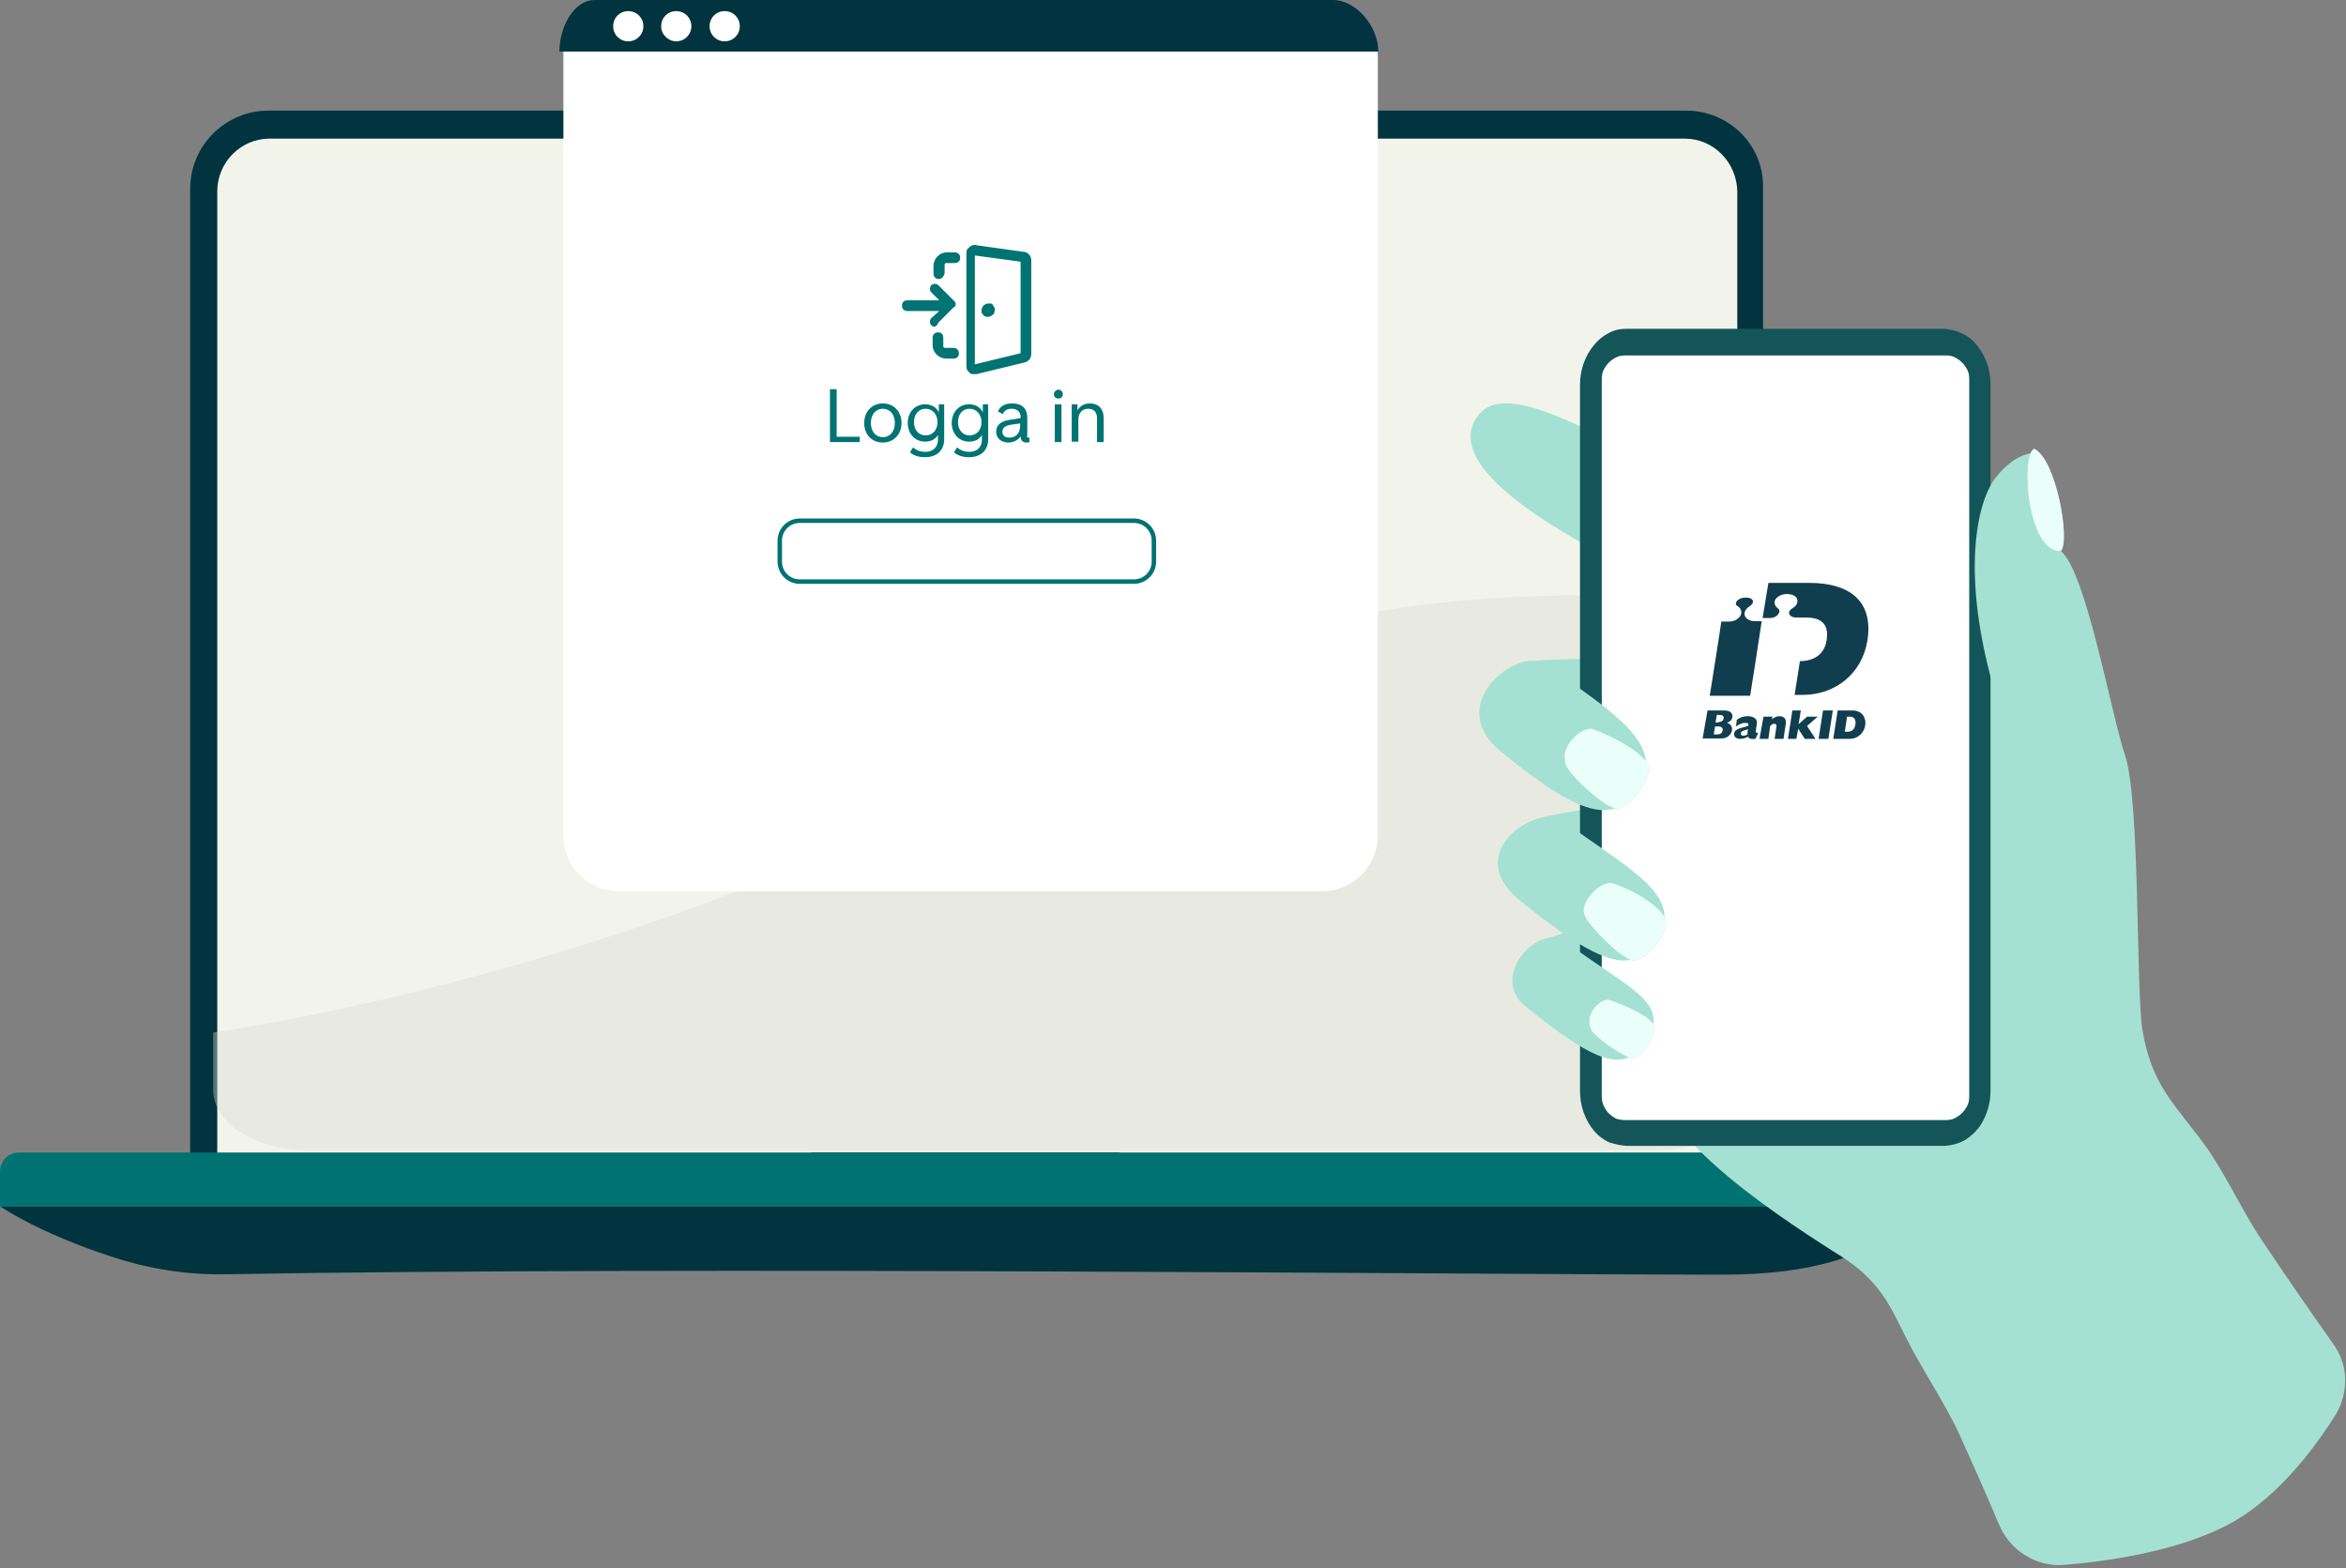
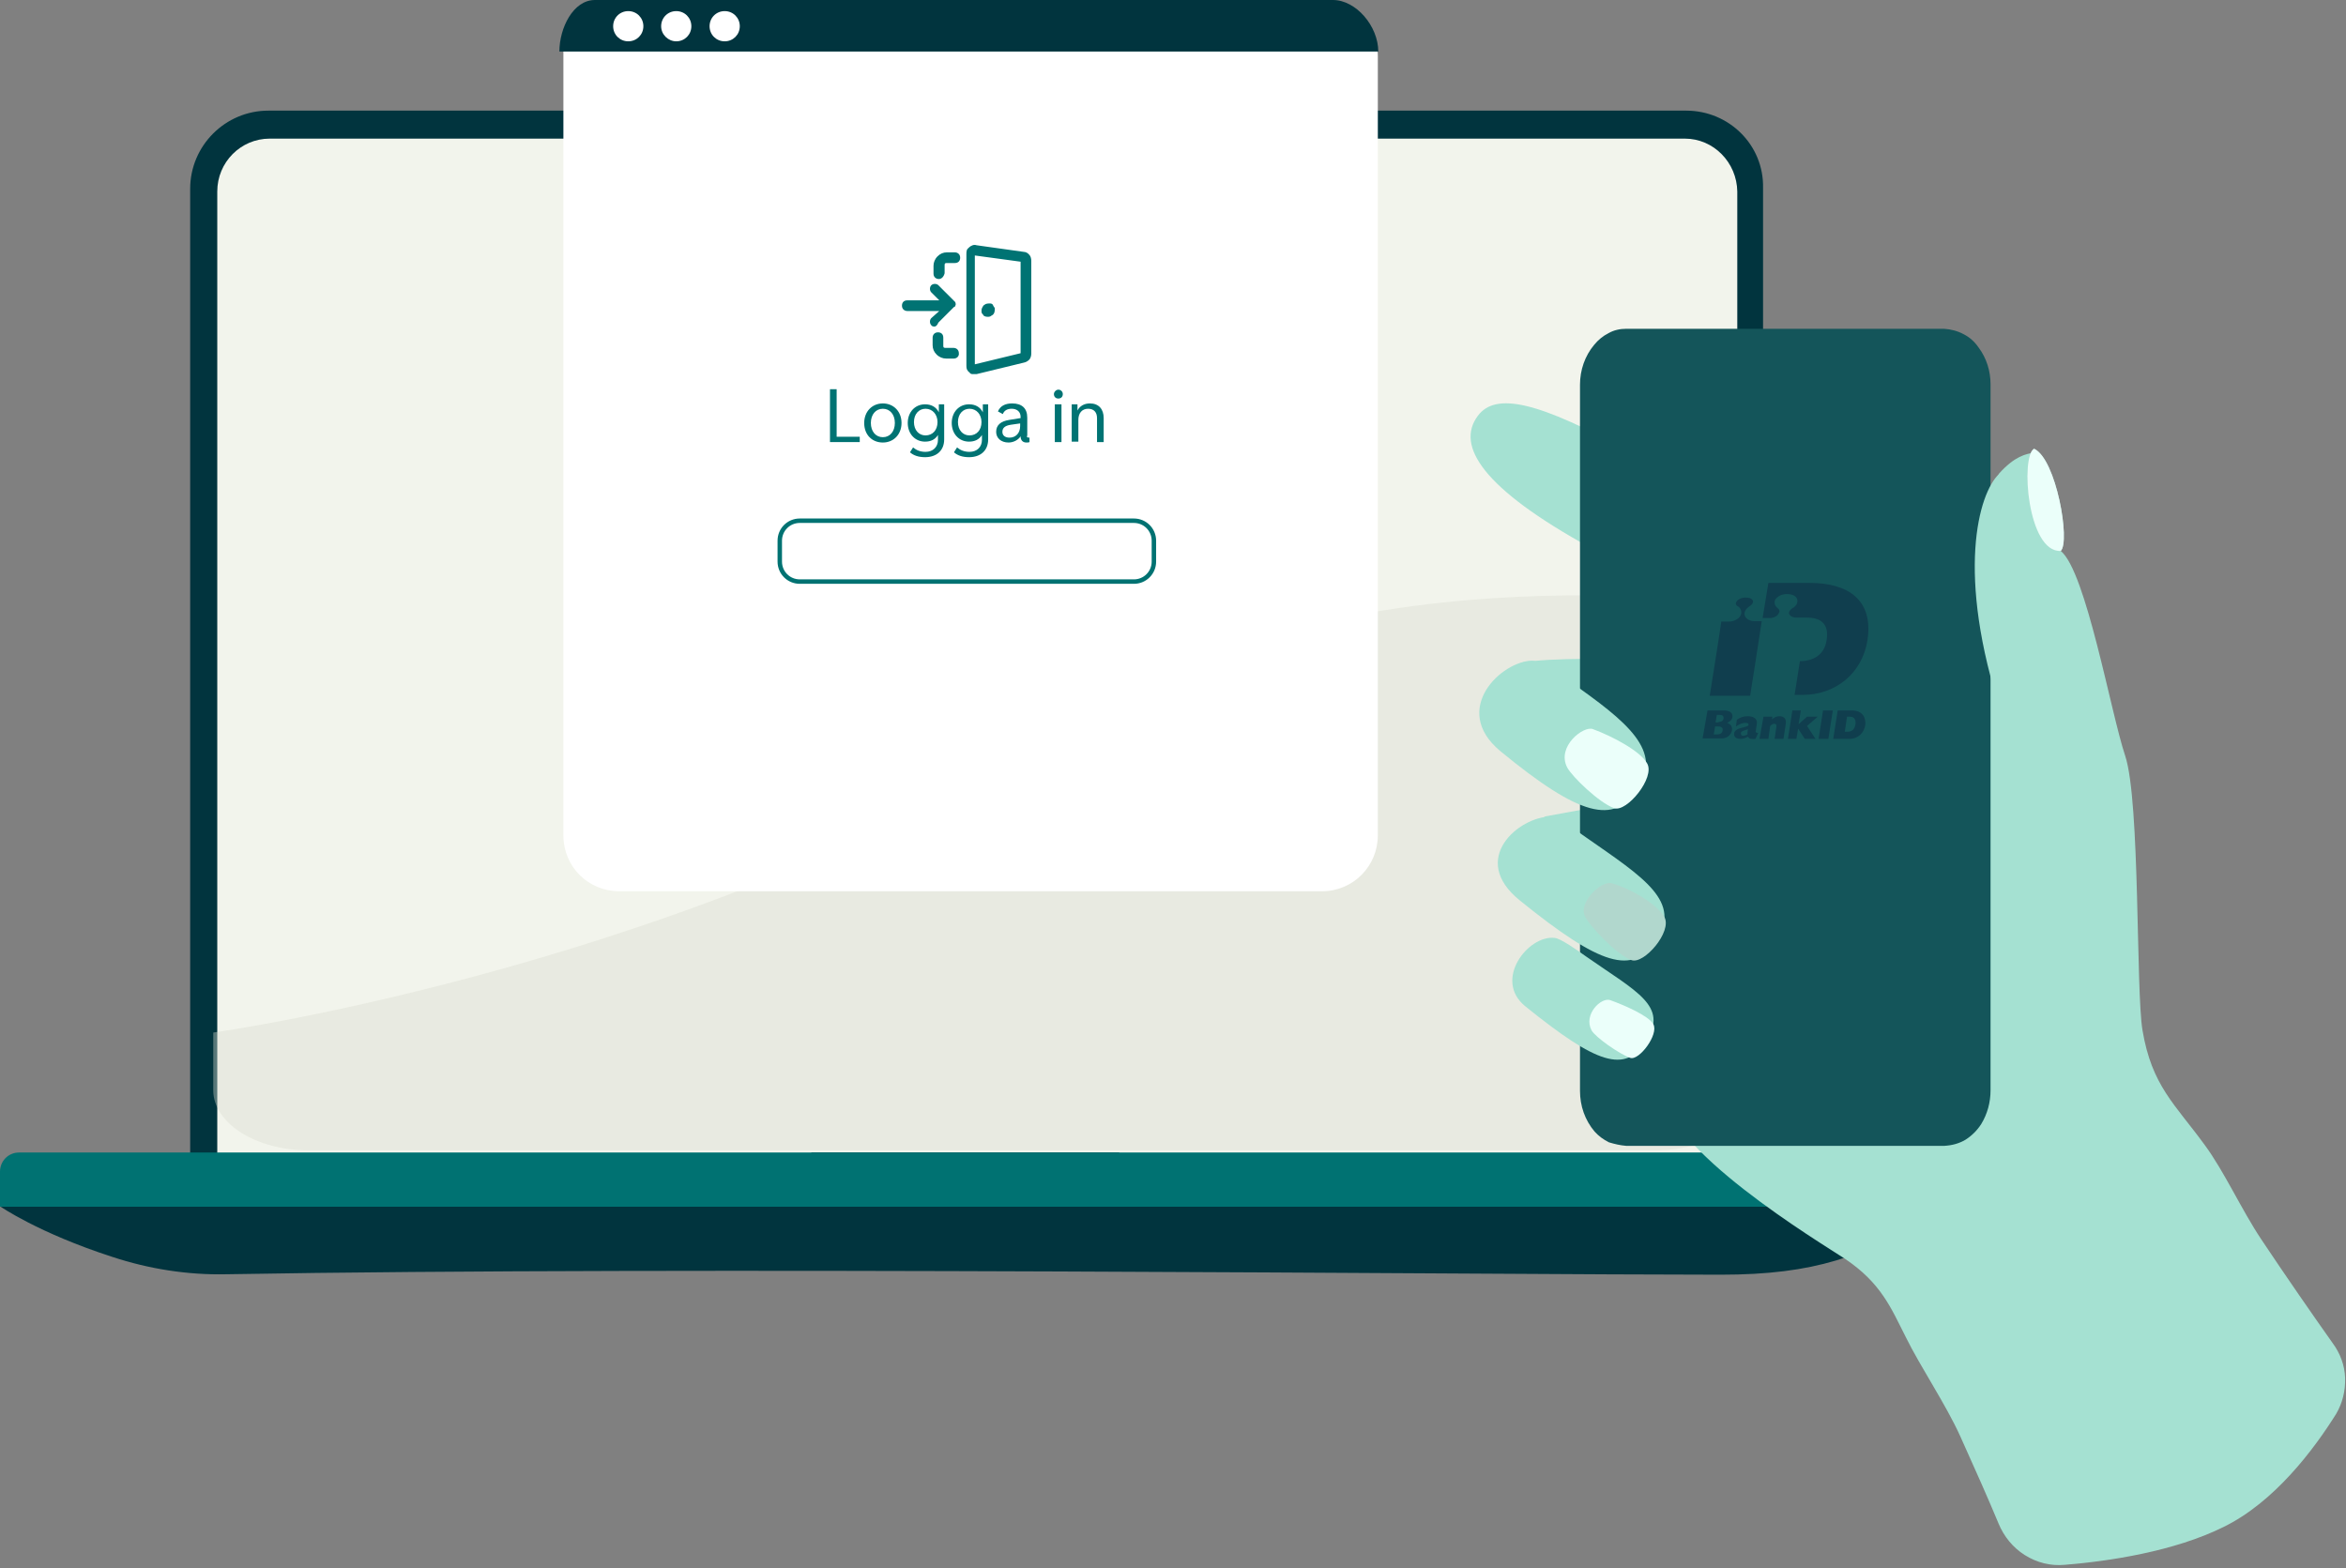
<svg xmlns="http://www.w3.org/2000/svg" version="1.1" id="Layer_1" x="0px" y="0px" viewBox="0 0 528 353" style="enable-background:new 0 0 528 353;" xml:space="preserve">
  <rect x="0" y="0" width="528" height="353" fill="#808080" stroke="none" />
  <style type="text/css">
	.st0{fill:#FFFFFF;}
	.st1{fill:#01343E;}
	.st2{opacity:0.2;}
	.st3{opacity:0.4;}
	.st4{opacity:0.4;fill:#00343E;enable-background:new    ;}
	.st5{fill:#14555A;}
	.st6{fill:#007272;}
	.st7{fill:#003D3F;}
	.st8{fill:#28B482;}
	.st9{opacity:0.45;}
	.st10{opacity:0.45;fill:#14555A;enable-background:new    ;}
	.st11{fill:#F2F4EC;}
	.st12{opacity:0.4;fill:#DADDD0;enable-background:new    ;}
	.st13{fill:#007373;}
	.st14{fill:none;stroke:#007272;}
	.st15{fill:#A5E1D2;}
	.st16{fill:#B1D7CD;}
	.st17{fill:#EBFFFA;}
	.st18{fill:#103E4E;}
</style>
  <path class="st0" d="M149.6,74.1c1.5,0,2.7-1.2,2.7-2.7c0-1.5-1.2-2.7-2.7-2.7c-1.5,0-2.7,1.2-2.7,2.7  C146.9,72.9,148.1,74.1,149.6,74.1z" />
  <path class="st0" d="M158.1,74.1c1.5,0,2.7-1.2,2.7-2.7c0-1.5-1.2-2.7-2.7-2.7c-1.5,0-2.7,1.2-2.7,2.7  C155.4,72.9,156.6,74.1,158.1,74.1z" />
  <path class="st0" d="M166.7,74.1c1.5,0,2.7-1.2,2.7-2.7c0-1.5-1.2-2.7-2.7-2.7c-1.5,0-2.7,1.2-2.7,2.7  C164,72.9,165.2,74.1,166.7,74.1z" />
  <path class="st0" d="M151.9,229.3h132.2c5.9,0,10.6-4.8,10.6-10.6V72.1c0-5.9-4.8-9.5-10.6-9.5h-133c-5.4,0-9.7,3.3-9.7,8.6v147.4  C141.4,224.5,146.2,229.3,151.9,229.3z" />
  <path class="st1" d="M295.1,71.9c0-4.8-3.6-10.4-7.9-10.4H149.1c-4.1,0-7.2,5.3-7.2,9.7" />
  <g class="st2">
    <g class="st3">
      <path class="st4" d="M141.9,135.8c0,0,39.8-10.6,66.2,18.9c38.2,42.7,86.6,54.5,86.6,54.5l5.8,34.6H134.5l-15.1-105.3L141.9,135.8    z" />
    </g>
  </g>
  <path class="st0" d="M247.6,169.1h-59.2c-3.2,0-5.8-2.6-5.8-5.8c0-3.2,2.6-5.8,5.8-5.8h59.2c3.2,0,5.8,2.6,5.8,5.8  C253.4,166.5,250.8,169.1,247.6,169.1z" />
  <path class="st5" d="M247.6,169.7h-59.2c-3.6,0-6.4-2.8-6.4-6.4c0-3.6,2.8-6.4,6.4-6.4h59.2c3.6,0,6.4,2.8,6.4,6.4  C254,166.9,251.2,169.7,247.6,169.7z M188.4,158.2c-2.8,0-5.2,2.3-5.2,5.2c0,2.8,2.3,5.2,5.2,5.2h59.2c2.8,0,5.2-2.3,5.2-5.2  c0-2.8-2.3-5.2-5.2-5.2H188.4z" />
  <path class="st6" d="M218.9,131.9c-0.1,0-0.2,0-0.4,0c-0.2,0-0.5-0.1-0.6-0.4c-0.2-0.1-0.4-0.4-0.5-0.6c-0.1-0.2-0.1-0.5-0.1-0.7  v-20.9c0-0.2,0-0.5,0.1-0.7c0.1-0.2,0.2-0.4,0.5-0.6c0.1-0.1,0.4-0.2,0.6-0.4c0.2-0.1,0.5-0.1,0.7,0l9,1.2c0.4,0,0.7,0.2,1,0.6  c0.2,0.2,0.4,0.7,0.4,1.1v17.6c0,0.4-0.1,0.7-0.4,1.1c-0.2,0.2-0.6,0.5-1,0.6l-9,2.2C219.1,131.9,219,131.9,218.9,131.9z M219,109.5  V130l8.6-2.1v-17.2L219,109.5z M215.2,128.9h-1.5c-0.6,0-1.2-0.2-1.7-0.7c-0.5-0.5-0.7-1.1-0.7-1.7V125c0-0.5,0.4-1,1-1s1,0.4,1,1  v1.5c0,0.1,0,0.2,0.1,0.4c0.1,0.1,0.2,0.1,0.4,0.1h1.5c0.5,0,1,0.4,1,1C216.2,128.6,215.7,128.9,215.2,128.9z M211.4,123  c-0.2,0-0.5-0.1-0.6-0.2c-0.4-0.4-0.4-1,0-1.4l1.5-1.4h-6c-0.5,0-1-0.4-1-1c0-0.6,0.4-1,1-1h6l-1.5-1.5c-0.4-0.4-0.4-1,0-1.4  c0.4-0.4,1-0.4,1.4,0l2.9,2.9c0.1,0.1,0.1,0.2,0.2,0.2c0,0.1,0.1,0.2,0.1,0.4c0,0.1,0,0.2-0.1,0.4c0,0.1-0.1,0.2-0.2,0.2l-2.9,2.9  C211.9,122.9,211.6,123,211.4,123z M221.5,121.1c-0.1,0-0.4,0-0.5-0.1s-0.2-0.1-0.4-0.2s-0.2-0.2-0.2-0.4c-0.1-0.1-0.1-0.4-0.1-0.5  c0-0.2,0.1-0.5,0.2-0.7c0.1-0.2,0.4-0.4,0.6-0.5s0.5-0.1,0.7-0.1s0.5,0.1,0.6,0.4c0.1,0.1,0.2,0.4,0.4,0.6c0,0.2,0,0.5-0.1,0.7  s-0.2,0.5-0.5,0.6c-0.1,0.1-0.4,0.1-0.6,0.2C221.6,121.1,221.6,121.1,221.5,121.1z M212.2,114.1c-0.5,0-1-0.4-1-1v-1.5  c0-0.6,0.2-1.2,0.7-1.7c0.5-0.5,1.1-0.7,1.7-0.7h1.5c0.5,0,1,0.4,1,1s-0.4,1-1,1h-1.5c-0.1,0-0.2,0-0.4,0.1  c-0.1,0.1-0.1,0.2-0.1,0.4v1.5C213.1,113.6,212.7,114.1,212.2,114.1z" />
  <path class="st0" d="M151.7,69.6c1.6,0,2.8-1.3,2.8-2.8c0-1.6-1.3-2.8-2.8-2.8s-2.8,1.3-2.8,2.8C148.9,68.3,150.1,69.6,151.7,69.6z" />
  <path class="st0" d="M160.8,69.6c1.6,0,2.8-1.3,2.8-2.8c0-1.6-1.3-2.8-2.8-2.8c-1.6,0-2.8,1.3-2.8,2.8  C158,68.3,159.2,69.6,160.8,69.6z" />
  <path class="st0" d="M169.9,69.6c1.6,0,2.8-1.3,2.8-2.8c0-1.6-1.3-2.8-2.8-2.8s-2.8,1.3-2.8,2.8C167,68.3,168.3,69.6,169.9,69.6z" />
  <path class="st7" d="M221.2,189.6h-6.4c-1.2,0-2.2-1-2.2-2.2v-0.7c0-1.6,1.4-2.9,2.9-2.9h4.9c1.6,0,2.9,1.4,2.9,2.9v0.7  C223.3,188.6,222.4,189.6,221.2,189.6z M215.6,184.9c-1,0-1.7,0.7-1.7,1.7v0.7c0,0.5,0.4,1,1,1h6.4c0.5,0,1-0.4,1-1v-0.7  c0-1-0.7-1.7-1.7-1.7H215.6z" />
  <path class="st8" d="M231.3,208h-26.5c-1,0-1.8-0.9-1.8-1.8V189c0-1,0.9-1.8,1.8-1.8h26.5c1,0,1.8,0.9,1.8,1.8v17.2  C233.1,207.2,232.3,208,231.3,208z" />
  <g class="st9">
    <path class="st10" d="M233.1,198.6l-13.1,1.8c-1.4,0.2-2.8,0.2-4.3,0l-12.8-1.8v-9.2c0-1.2,1-2.2,2.2-2.2h25.8c1.2,0,2.2,1,2.2,2.2   V198.6z" />
  </g>
  <path class="st1" d="M379.5,24.9H60.4c-9.7,0-17.6,7.9-17.6,17.6v224.8h354V42.3C397,32.6,389.1,24.9,379.5,24.9z" />
  <path class="st11" d="M379.2,31.2H60.7c-6.5,0-11.8,5.3-11.8,11.9v224.2h342.1V43.1C390.9,36.6,385.7,31.2,379.2,31.2z" />
  <path class="st1" d="M0,271.5c0,0,8.6,6,25.3,11.4c8.2,2.7,16.9,4.1,25.7,3.9c102.4-1.8,285.3,0.1,336.3,0.1  c21.2,0,32.4-4.2,46.2-12.9c1.2-0.7,2.5-1.6,3.7-2.5H0V271.5z" />
  <path class="st1" d="M251.9,259.4h-69.3v8.4h69.3V259.4z" />
  <path class="st6" d="M184.7,259.4H4.3c-2.5,0-4.3,2-4.3,4.3v7.9h437.1v-7.9c0-2.5-2-4.3-4.3-4.3H251.7  C250.3,259.4,186.1,259.4,184.7,259.4z" />
  <path class="st0" d="M149.6,73.8c1.5,0,2.7-1.2,2.7-2.7c0-1.5-1.2-2.7-2.7-2.7c-1.5,0-2.7,1.2-2.7,2.7  C146.9,72.6,148.1,73.8,149.6,73.8z" />
  <path class="st0" d="M158.1,73.8c1.5,0,2.7-1.2,2.7-2.7c0-1.5-1.2-2.7-2.7-2.7c-1.5,0-2.7,1.2-2.7,2.7  C155.4,72.6,156.6,73.8,158.1,73.8z" />
  <path class="st0" d="M166.7,73.8c1.5,0,2.7-1.2,2.7-2.7c0-1.5-1.2-2.7-2.7-2.7c-1.5,0-2.7,1.2-2.7,2.7  C164,72.6,165.2,73.8,166.7,73.8z" />
  <path class="st12" d="M48,236.9v8.5c0,7.4,9.6,13.5,21.3,13.5h303.4c11.7,0,21.3-6.1,21.3-13.5V136.4c0,0-89.7-13.8-149.2,24.8  C158.6,217.1,48,232.4,48,232.4V236.9z" />
  <path class="st0" d="M152.3,69.2c1.6,0,2.8-1.3,2.8-2.8c0-1.6-1.3-2.8-2.8-2.8c-1.6,0-2.8,1.3-2.8,2.8  C149.5,68,150.8,69.2,152.3,69.2z" />
  <path class="st0" d="M161.3,69.2c1.6,0,2.8-1.3,2.8-2.8c0-1.6-1.3-2.8-2.8-2.8s-2.8,1.3-2.8,2.8C158.4,68,159.7,69.2,161.3,69.2z" />
  <path class="st0" d="M170.4,69.2c1.6,0,2.8-1.3,2.8-2.8c0-1.6-1.3-2.8-2.8-2.8c-1.6,0-2.8,1.3-2.8,2.8  C167.5,68,168.8,69.2,170.4,69.2z" />
  <path class="st0" d="M139.4,200.6h158.1c7.1,0,12.6-5.7,12.6-12.6V12.7c0-7.1-5.7-11.3-12.6-11.3H138.4c-6.5,0-11.6,4-11.6,10.3V188  C126.8,195.1,132.4,200.6,139.4,200.6z" />
  <path class="st13" d="M219.3,84.2c-0.1,0-0.3,0-0.4,0c-0.3,0-0.6-0.1-0.7-0.4c-0.3-0.1-0.4-0.4-0.6-0.7c-0.1-0.3-0.1-0.6-0.1-0.9  v-25c0-0.3,0-0.6,0.1-0.9c0.1-0.3,0.3-0.4,0.6-0.7c0.1-0.1,0.4-0.3,0.7-0.4c0.3-0.1,0.6-0.1,0.9,0l10.7,1.5c0.4,0,0.9,0.3,1.2,0.7  c0.3,0.3,0.4,0.9,0.4,1.3v20.9c0,0.4-0.1,0.9-0.4,1.3c-0.3,0.3-0.7,0.6-1.2,0.7l-10.7,2.6C219.6,84.2,219.4,84.2,219.3,84.2z   M219.4,57.5V82l10.3-2.5V58.9L219.4,57.5z M214.7,80.7h-1.8c-0.7,0-1.5-0.3-2.1-0.9c-0.6-0.6-0.9-1.3-0.9-2.1V76  c0-0.6,0.4-1.2,1.2-1.2c0.7,0,1.2,0.4,1.2,1.2v1.8c0,0.1,0,0.3,0.1,0.4c0.1,0.1,0.3,0.1,0.4,0.1h1.8c0.6,0,1.2,0.4,1.2,1.2  C215.9,80.2,215.3,80.7,214.7,80.7z M210.3,73.5c-0.3,0-0.6-0.1-0.7-0.3c-0.4-0.4-0.4-1.2,0-1.6l1.8-1.6h-7.2  c-0.6,0-1.2-0.4-1.2-1.2c0-0.7,0.4-1.2,1.2-1.2h7.2l-1.8-1.8c-0.4-0.4-0.4-1.2,0-1.6c0.4-0.4,1.2-0.4,1.6,0l3.5,3.5  c0.1,0.1,0.1,0.1,0.3,0.3c0,0.1,0.1,0.3,0.1,0.4c0,0.1,0,0.3-0.1,0.4c0,0.1-0.1,0.3-0.3,0.3l-3.5,3.5  C210.9,73.3,210.6,73.5,210.3,73.5z M222.3,71.3c-0.1,0-0.4,0-0.6-0.1c-0.1,0-0.3-0.1-0.4-0.3s-0.3-0.3-0.3-0.4  c-0.1-0.1-0.1-0.4-0.1-0.6c0-0.3,0.1-0.6,0.3-0.9c0.1-0.3,0.4-0.4,0.7-0.6c0.3-0.1,0.6-0.1,0.9-0.1c0.3,0,0.6,0.1,0.7,0.4  c0.1,0.3,0.3,0.4,0.4,0.7c0,0.3,0,0.6-0.1,0.9c-0.1,0.3-0.3,0.6-0.6,0.7c-0.1,0.1-0.4,0.3-0.7,0.3H222.3z M211.3,62.8  c-0.6,0-1.2-0.4-1.2-1.2v-1.8c0-0.7,0.3-1.5,0.9-2.1c0.6-0.6,1.3-0.9,2.1-0.9h1.8c0.6,0,1.2,0.4,1.2,1.2c0,0.7-0.4,1.2-1.2,1.2h-1.8  c-0.1,0-0.3,0-0.4,0.1c-0.1,0.1-0.1,0.3-0.1,0.4v1.8C212.4,62.3,211.9,62.8,211.3,62.8z" />
  <path class="st1" d="M310.2,11.6c0-5.7-5-11.6-10.2-11.6H133.9c-4.9,0-8,6.3-8,11.6" />
  <path class="st0" d="M141.4,9.3c1.9,0,3.4-1.5,3.4-3.4s-1.5-3.4-3.4-3.4c-1.9,0-3.4,1.5-3.4,3.4S139.5,9.3,141.4,9.3z" />
  <path class="st0" d="M152.2,9.3c1.9,0,3.4-1.5,3.4-3.4s-1.5-3.4-3.4-3.4s-3.4,1.5-3.4,3.4S150.4,9.3,152.2,9.3z" />
  <path class="st0" d="M163.1,9.3c1.9,0,3.4-1.5,3.4-3.4s-1.5-3.4-3.4-3.4c-1.9,0-3.4,1.5-3.4,3.4S161.2,9.3,163.1,9.3z" />
  <path class="st14" d="M180,117.2h75.2c2.5,0,4.5,2,4.5,4.5v4.7c0,2.5-2,4.5-4.5,4.5H180c-2.5,0-4.5-2-4.5-4.5v-4.7  C175.5,119.2,177.5,117.2,180,117.2z" />
  <path class="st15" d="M332.6,93.6c4-5.4,13.6-3.3,34.7,8.4c0.6,0.3,18.1,13.7,27.4,16.7l1.5,28.3c-6.4-3.6-31.7-20.1-38.2-23.7  C333.6,109.9,327.6,100.3,332.6,93.6z" />
  <path class="st15" d="M463.8,124c-2.6-2.1-2.9-22.7-6.2-22.1c-1.6,0.3-4.1,0.7-7.7,4.7c-1.3,1.4-3.8,57.1-3.1,68.9  c0,0-71.2,63.5-72,69.6c-1.6,12.7,35.4,34.9,40.4,38.2c8.2,5.5,10.4,11.1,13.7,17.6c3.4,6.9,9,15.1,12.3,22.4  c3.3,7.3,6.4,14.3,8.6,19.6c1.2,2.9,3.2,5.4,5.9,7.1c2.7,1.7,5.8,2.5,9,2.2c9.9-0.8,24.6-3,35.7-8.5c11.5-5.6,20.4-17.5,25.4-25.5  c1.4-2.4,2.1-5.2,2-8.1c-0.1-2.8-1.1-5.5-2.8-7.8c-4.4-6.2-10.7-15.3-16.1-23.4c-4.4-6.6-8.4-15.4-12.7-21.2  c-6.7-9.2-11.9-13.3-14-25.8c-1.5-8.8-0.5-51.6-3.9-61.8C475.1,160.6,469.5,128.6,463.8,124z" />
  <path class="st15" d="M343.5,148.9l1.5-0.1c4.3-0.5,11.8-0.5,11.8-0.5s0.4,8,0.4,8C357.2,156.3,336,150.4,343.5,148.9z" />
-   <path class="st15" d="M348,211.3l8.8-2.9c0,0,0.3,6.9,0.3,6.9L348,211.3z" />
  <path class="st15" d="M347.5,183.8l9.3-1.7l1.4,7.5C358,189.6,347.5,183.8,347.5,183.8z" />
  <path class="st5" d="M366,257.9h71.6c1.7-0.1,3.3-0.5,4.8-1.4c1.4-0.9,2.6-2.1,3.5-3.5c1.4-2.3,2.1-4.9,2.1-7.6V86.5  c0-3-0.9-5.9-2.7-8.3c-0.9-1.3-2-2.3-3.4-3c-1.3-0.7-2.8-1.1-4.4-1.2H366c-1.4,0-2.8,0.3-4,1c-1.2,0.6-2.3,1.5-3.2,2.6  c-2.1,2.5-3.2,5.7-3.2,9v158.9c0,3.4,1.1,6.6,3.3,9.2c0.9,1,2,1.8,3.2,2.4C363.4,257.5,364.7,257.8,366,257.9L366,257.9z" />
-   <path class="st0" d="M365.8,252.1h72.1c0.7,0,1.4-0.1,2-0.4c0.6-0.3,1.2-0.7,1.7-1.2c0.5-0.5,0.9-1.1,1.2-1.7c0.3-0.6,0.4-1.3,0.4-2  V85.3c0-0.7-0.1-1.4-0.4-2c-0.3-0.6-0.7-1.2-1.2-1.7c-0.5-0.5-1.1-0.9-1.7-1.2c-0.6-0.3-1.3-0.4-2-0.4h-72.1c-0.7,0-1.4,0.1-2,0.4  c-0.6,0.3-1.2,0.7-1.7,1.2c-0.5,0.5-0.9,1.1-1.2,1.7c-0.3,0.6-0.4,1.3-0.4,2v161.4c0,0.7,0.1,1.4,0.4,2.1c0.3,0.7,0.7,1.3,1.2,1.8  c0.5,0.5,1.1,0.9,1.7,1.2C364.4,252,365.1,252.1,365.8,252.1z" />
  <path class="st15" d="M344.9,148.7c2.8,0.4,5.9,2.9,8.3,4.6c12.9,9.1,21.4,15.7,15.2,24.6c-5.2,7.5-12.6,6.1-30.8-8.9  C326.4,159.6,338,148.7,344.9,148.7z" />
  <path class="st15" d="M349.9,211.1c1.3,0.1,5,2.7,7.1,4.2c11.3,7.9,18.6,11.1,13.5,19c-4.7,7.4-11.1,5.2-27.2-7.8  C336,220.6,343.9,210.4,349.9,211.1z" />
  <path class="st15" d="M348.9,183.8c2.8,0.4,5.7,3.1,8.1,4.7c12.9,9,21.8,14.5,15.6,23.4c-5.2,7.5-12.2,5.6-30.5-9.2  C330.4,193.3,342,183.8,348.9,183.8z" />
  <path class="st15" d="M449.9,106.7c-4.6,4.3-9.8,22.5,0.6,54L449.9,106.7z" />
  <path class="st16" d="M463.8,124c2.2-2.1-1-20.7-6-23C454.7,102.7,456.3,124.4,463.8,124z" />
  <path class="st17" d="M463.8,124c2.2-2.1-1-20.7-6-23C454.7,102.7,456.3,124.4,463.8,124z" />
-   <path class="st16" d="M352.7,172.7c1.1,2.1,7.2,8,10.6,9.2c2.8,1,9.3-6.9,7.4-10.1c-1.5-2.7-7.6-6-12.2-7.7  C356.4,163.3,350.3,168,352.7,172.7z" />
  <path class="st17" d="M352.7,172.7c1.1,2.1,7.2,8,10.6,9.2c2.8,1,9.3-6.9,7.4-10.1c-1.5-2.7-7.6-6-12.2-7.7  C356.4,163.3,350.3,168,352.7,172.7z" />
-   <path class="st16" d="M358.2,231.9c0.8,1.5,6.2,5.3,8.7,6.2c2,0.7,6.5-5.3,5.2-7.6c-1.1-1.9-6.4-4.2-9.7-5.4  C360.4,224.4,356.3,228.3,358.2,231.9z" />
  <path class="st17" d="M358.2,231.9c0.8,1.5,6.2,5.3,8.7,6.2c2,0.7,6.5-5.3,5.2-7.6c-1.1-1.9-6.4-4.2-9.7-5.4  C360.4,224.4,356.3,228.3,358.2,231.9z" />
  <path class="st16" d="M356.8,206.4c1.1,2.1,7,8.5,10.4,9.7c2.8,1,9.2-6.4,7.4-9.7c-1.5-2.7-7.1-6.2-11.8-7.6  C360.4,198.1,355,203.2,356.8,206.4z" />
-   <path class="st17" d="M356.8,206.4c1.1,2.1,7,8.5,10.4,9.7c2.8,1,9.2-6.4,7.4-9.7c-1.5-2.7-7.1-6.2-11.8-7.6  C360.4,198.1,355,203.2,356.8,206.4z" />
  <g>
    <path class="st13" d="M193.5,98.3v1.2h-6.7V87.6h1.5v10.7H193.5z" />
    <path class="st13" d="M194.5,95.2c0-2.6,1.8-4.4,4.2-4.4s4.2,1.8,4.2,4.4c0,2.6-1.8,4.4-4.2,4.4S194.5,97.9,194.5,95.2z    M201.4,95.2c0-1.9-1.1-3.2-2.7-3.2c-1.6,0-2.7,1.3-2.7,3.2c0,1.9,1.1,3.2,2.7,3.2C200.3,98.4,201.4,97.1,201.4,95.2z" />
    <path class="st13" d="M212.5,91v7.9c0,2.5-1.7,4-4.3,4c-1.5,0-2.6-0.4-3.4-1.1l0.7-1.1c0.7,0.6,1.6,1,2.8,1c1.7,0,2.8-1.1,2.8-2.7   v-1.1c-0.6,1-1.6,1.5-2.9,1.5c-2.3,0-3.9-1.8-3.9-4.2c0-2.4,1.6-4.2,3.9-4.2c1.4,0,2.5,0.6,3.1,1.8V91H212.5z M211,95   c0-1.7-1.1-3-2.7-3c-1.5,0-2.6,1.2-2.6,3c0,1.8,1.1,3,2.6,3C209.9,98,211,96.8,211,95z" />
    <path class="st13" d="M222.4,91v7.9c0,2.5-1.7,4-4.3,4c-1.5,0-2.6-0.4-3.4-1.1l0.7-1.1c0.7,0.6,1.6,1,2.8,1c1.7,0,2.8-1.1,2.8-2.7   v-1.1c-0.6,1-1.6,1.5-2.9,1.5c-2.3,0-3.9-1.8-3.9-4.2c0-2.4,1.6-4.2,3.9-4.2c1.4,0,2.5,0.6,3.1,1.8V91H222.4z M220.9,95   c0-1.7-1.1-3-2.7-3c-1.5,0-2.6,1.2-2.6,3c0,1.8,1.1,3,2.6,3C219.8,98,220.9,96.8,220.9,95z" />
    <path class="st13" d="M231.7,98.5l0,1c-0.2,0.1-0.4,0.1-0.7,0.1c-0.8,0-1.3-0.5-1.3-1.4c-0.5,0.8-1.6,1.4-2.7,1.4   c-1.7,0-2.8-1-2.8-2.4c0-1.5,1-2.4,3-2.7l2.5-0.4v-0.3c0-1.1-0.8-1.8-2-1.8c-1,0-1.7,0.4-2,1.2l-1.1-0.6c0.5-1.2,1.6-1.8,3.2-1.8   c2.2,0,3.4,1.1,3.4,3.2v4C231,98.4,231.2,98.5,231.7,98.5z M229.6,95.9v-0.6l-2.1,0.3c-1.3,0.2-1.9,0.7-1.9,1.6   c0,0.8,0.6,1.3,1.6,1.3C228.6,98.5,229.6,97.5,229.6,95.9z" />
    <path class="st13" d="M237.2,88.7c0-0.5,0.5-1,1-1s1,0.4,1,1s-0.4,1-1,1S237.2,89.3,237.2,88.7z M237.4,91h1.5v8.5h-1.5V91z" />
    <path class="st13" d="M248.4,94.1v5.4h-1.5v-5.4c0-1.3-0.7-2.1-2-2.1c-1.4,0-2.2,1-2.2,2.5v4.9h-1.5V91h1.3v1.4   c0.5-1,1.5-1.6,2.8-1.6C247.3,90.8,248.4,92.1,248.4,94.1z" />
  </g>
  <g>
    <path class="st18" d="M395,149.6l1.5-9.8c-0.6,0-1.7,0-1.7,0c-0.8,0-1.8-0.4-2.1-1.2c-0.1-0.3-0.3-1.2,1-2.1   c0.5-0.3,0.8-0.7,0.8-0.9c0.1-0.3,0-0.5-0.2-0.7c-0.3-0.3-0.8-0.4-1.5-0.4c-1.2,0-2,0.7-2.1,1.2c-0.1,0.4,0.2,0.7,0.5,0.8   c0.7,0.5,0.9,1.4,0.5,2.1c-0.5,0.8-1.5,1.3-2.6,1.3c0,0-1.1,0-1.7,0c-0.1,1-2.4,15.5-2.6,16.7h9.1C394,156,394.4,153.2,395,149.6   L395,149.6L395,149.6z" />
    <path class="st18" d="M386.4,165.3c0.8,0,1.2-0.3,1.3-0.9c0.1-0.5-0.2-0.9-1-0.9H386l-0.3,1.8H386.4L386.4,165.3z M386.8,162.5   c0.7,0,1.1-0.4,1.1-0.8c0.1-0.5-0.2-0.8-0.9-0.8h-0.6l-0.3,1.7H386.8L386.8,162.5z M384.3,159.9h3.7c1.6,0,2,0.8,1.9,1.5   c-0.1,0.6-0.5,1-1.2,1.3c0.9,0.3,1.2,0.9,1.1,1.7c-0.2,1-1.1,1.8-2.3,1.8h-4.3L384.3,159.9L384.3,159.9z" />
    <path class="st18" d="M393.4,164.1c-0.5,0.3-1.5,0.3-1.6,0.9c0,0.3,0.1,0.6,0.5,0.6c0.3,0,0.7-0.1,1-0.3c0-0.1,0-0.2,0-0.5   L393.4,164.1L393.4,164.1z M395.1,166.3c-1,0.1-1.4,0-1.7-0.5c-0.5,0.3-1.1,0.5-1.7,0.5c-1.1,0-1.5-0.6-1.4-1.2   c0-0.3,0.2-0.6,0.5-0.8c0.6-0.5,2.1-0.6,2.7-1c0.1-0.5-0.1-0.6-0.7-0.6c-0.6,0-1.2,0.2-2.1,0.8l0.2-1.5c0.8-0.6,1.6-0.8,2.5-0.8   c1.1,0,2.2,0.5,2,1.7l-0.2,1.4c-0.1,0.5-0.1,0.6,0.5,0.7L395.1,166.3L395.1,166.3z" />
    <path class="st18" d="M396.9,161.3h2l-0.1,0.6c0.6-0.5,1.1-0.7,1.7-0.7c1.1,0,1.6,0.7,1.4,1.8l-0.5,3.3h-2l0.4-2.7   c0.1-0.5-0.1-0.7-0.5-0.7c-0.3,0-0.6,0.2-0.9,0.5l-0.4,2.9h-2L396.9,161.3L396.9,161.3z" />
    <polygon class="st18" points="403.4,159.9 405.3,159.9 404.8,163 406.7,161.3 409.1,161.3 406.7,163.4 408.6,166.3 406.2,166.3    404.7,164 404.7,164 404.3,166.3 402.4,166.3 403.4,159.9  " />
    <polygon class="st18" points="410.3,159.9 412.5,159.9 411.5,166.3 409.3,166.3 410.3,159.9  " />
    <path class="st18" d="M415.7,164.7c1.1,0,1.7-0.5,1.9-1.7c0.1-0.8-0.1-1.7-1.3-1.7h-0.6l-0.5,3.4H415.7L415.7,164.7z M413.6,159.9   h3.2c2.5,0,3.2,1.8,3,3.3c-0.2,1.5-1.4,3.1-3.6,3.1h-3.6L413.6,159.9L413.6,159.9z" />
    <path class="st18" d="M407.3,131.2H398l-1.3,7.9l1.6,0c0.9,0,1.7-0.4,2-1c0.1-0.2,0.2-0.4,0.2-0.5c0-0.3-0.2-0.6-0.4-0.7   c-0.6-0.5-0.7-0.9-0.7-1.3c0-0.1,0-0.1,0-0.2c0.1-0.8,1.3-1.7,2.7-1.7c0.9,0,1.6,0.2,2,0.6c0.4,0.3,0.5,0.8,0.4,1.3   c-0.1,0.6-0.7,1.1-1.1,1.3c-0.9,0.6-0.8,1.2-0.7,1.3c0.2,0.5,0.9,0.8,1.5,0.8h2.4c0,0,0,0,0,0c3.3,0,5.1,1.5,4.5,5.1   c-0.5,3.3-3,4.7-6,4.7l-1.2,7.6h1.8c7.4,0,13.4-4.8,14.6-12.3C421.7,134.9,415.8,131.2,407.3,131.2L407.3,131.2z" />
  </g>
</svg>